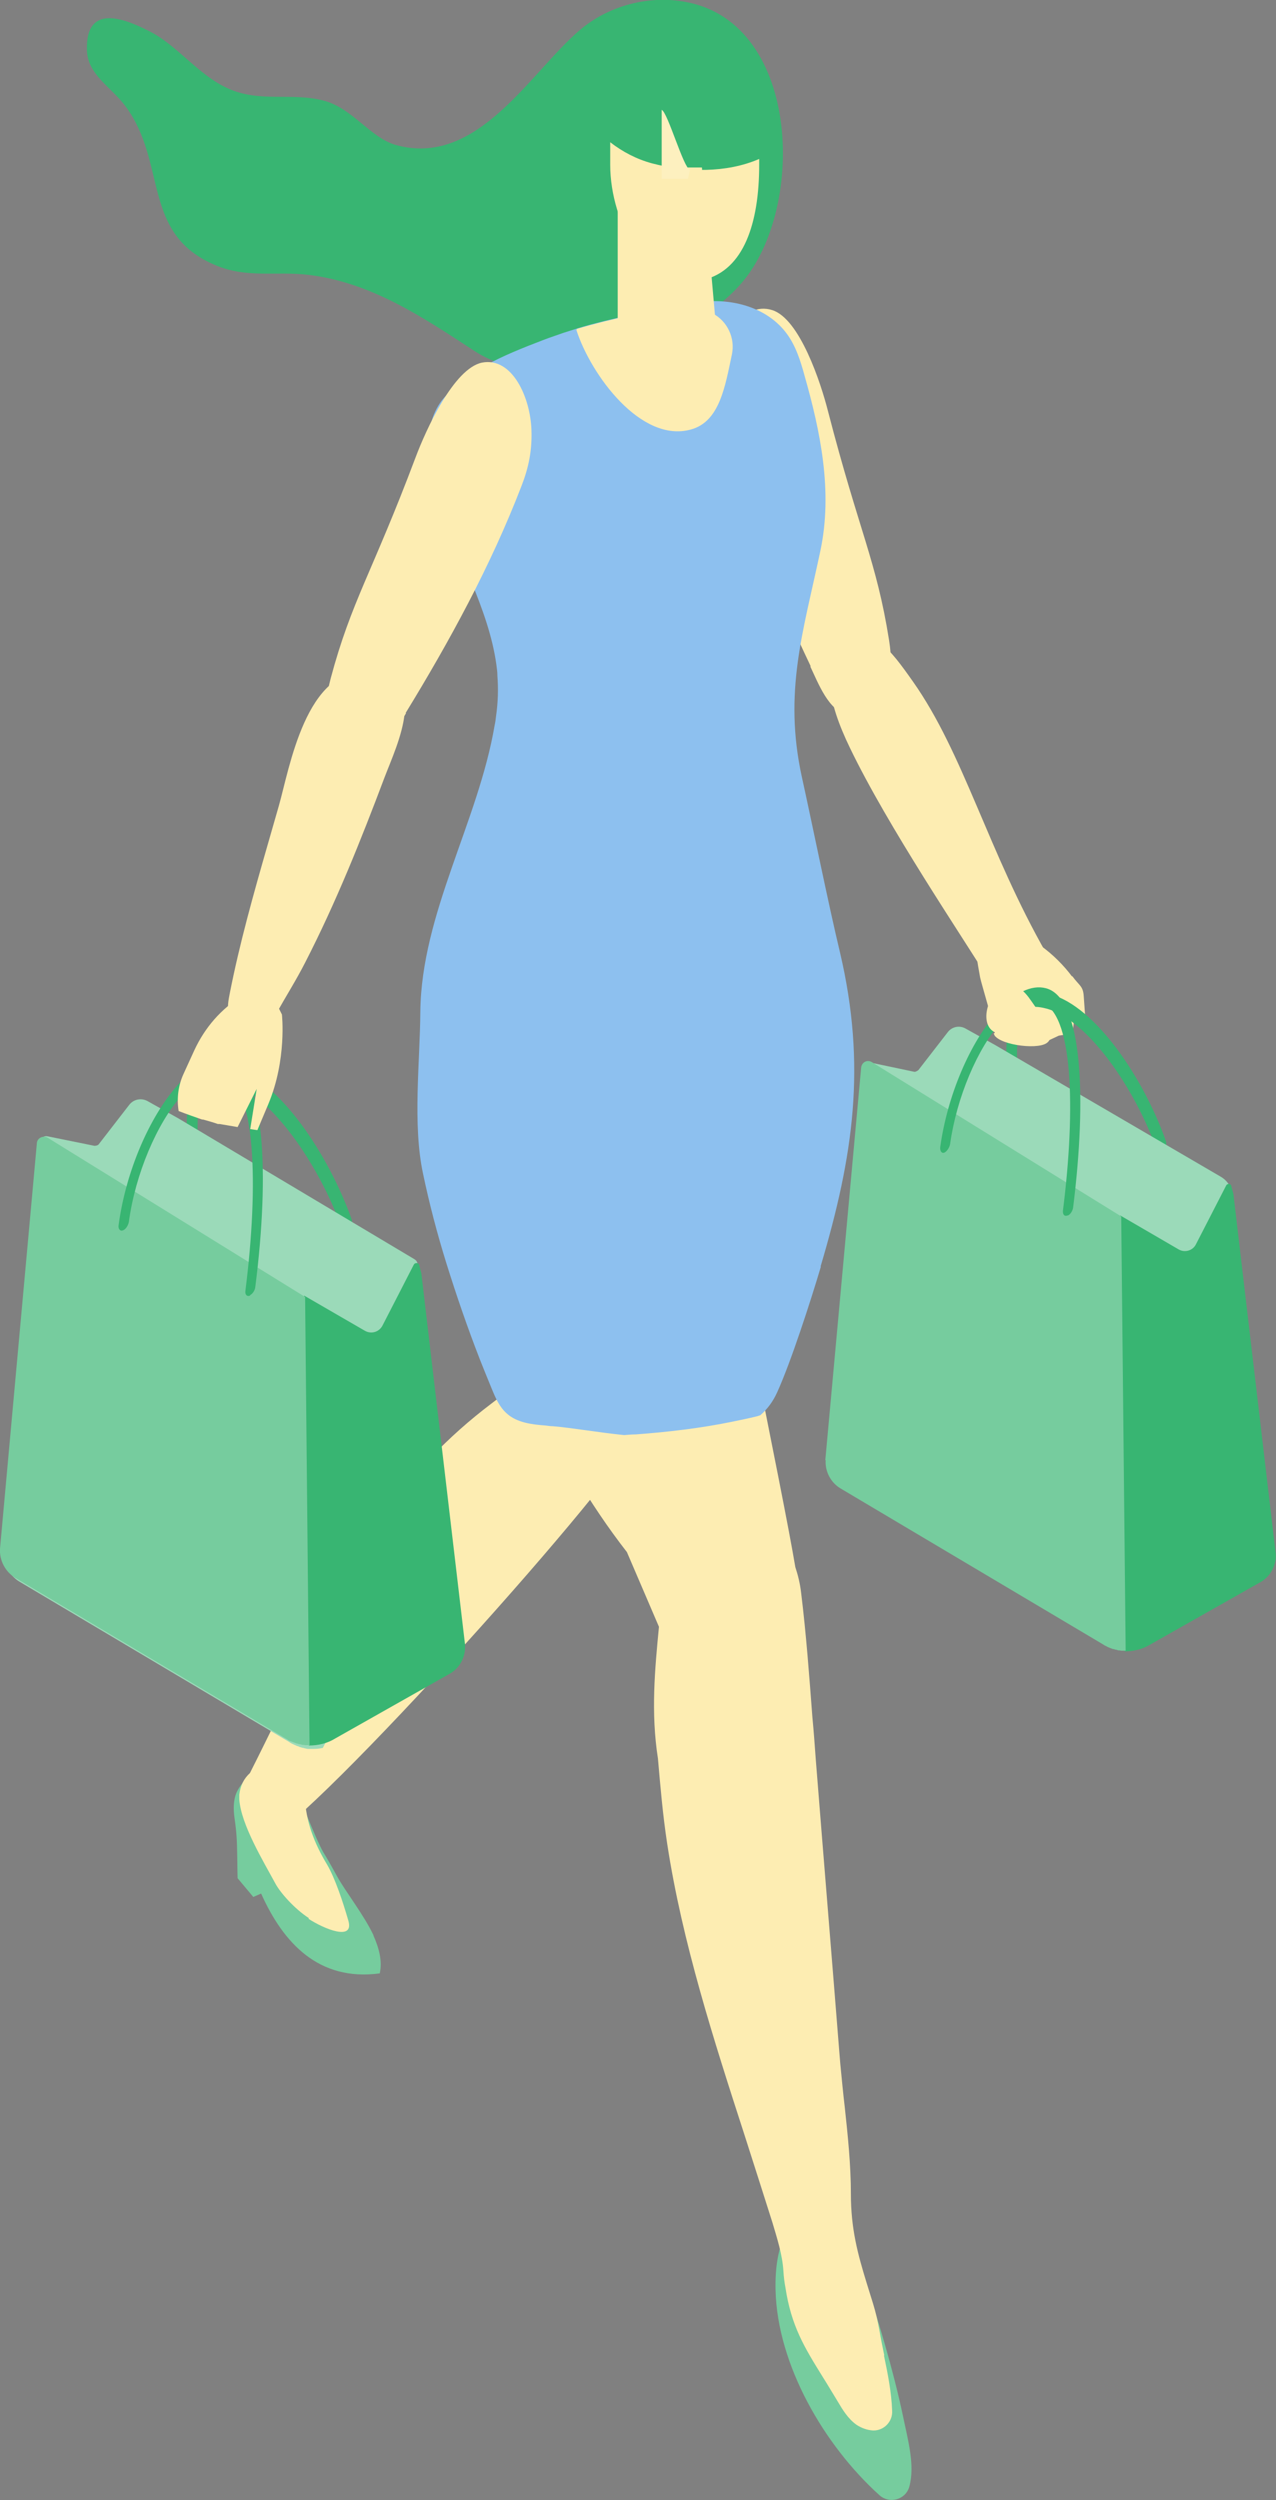
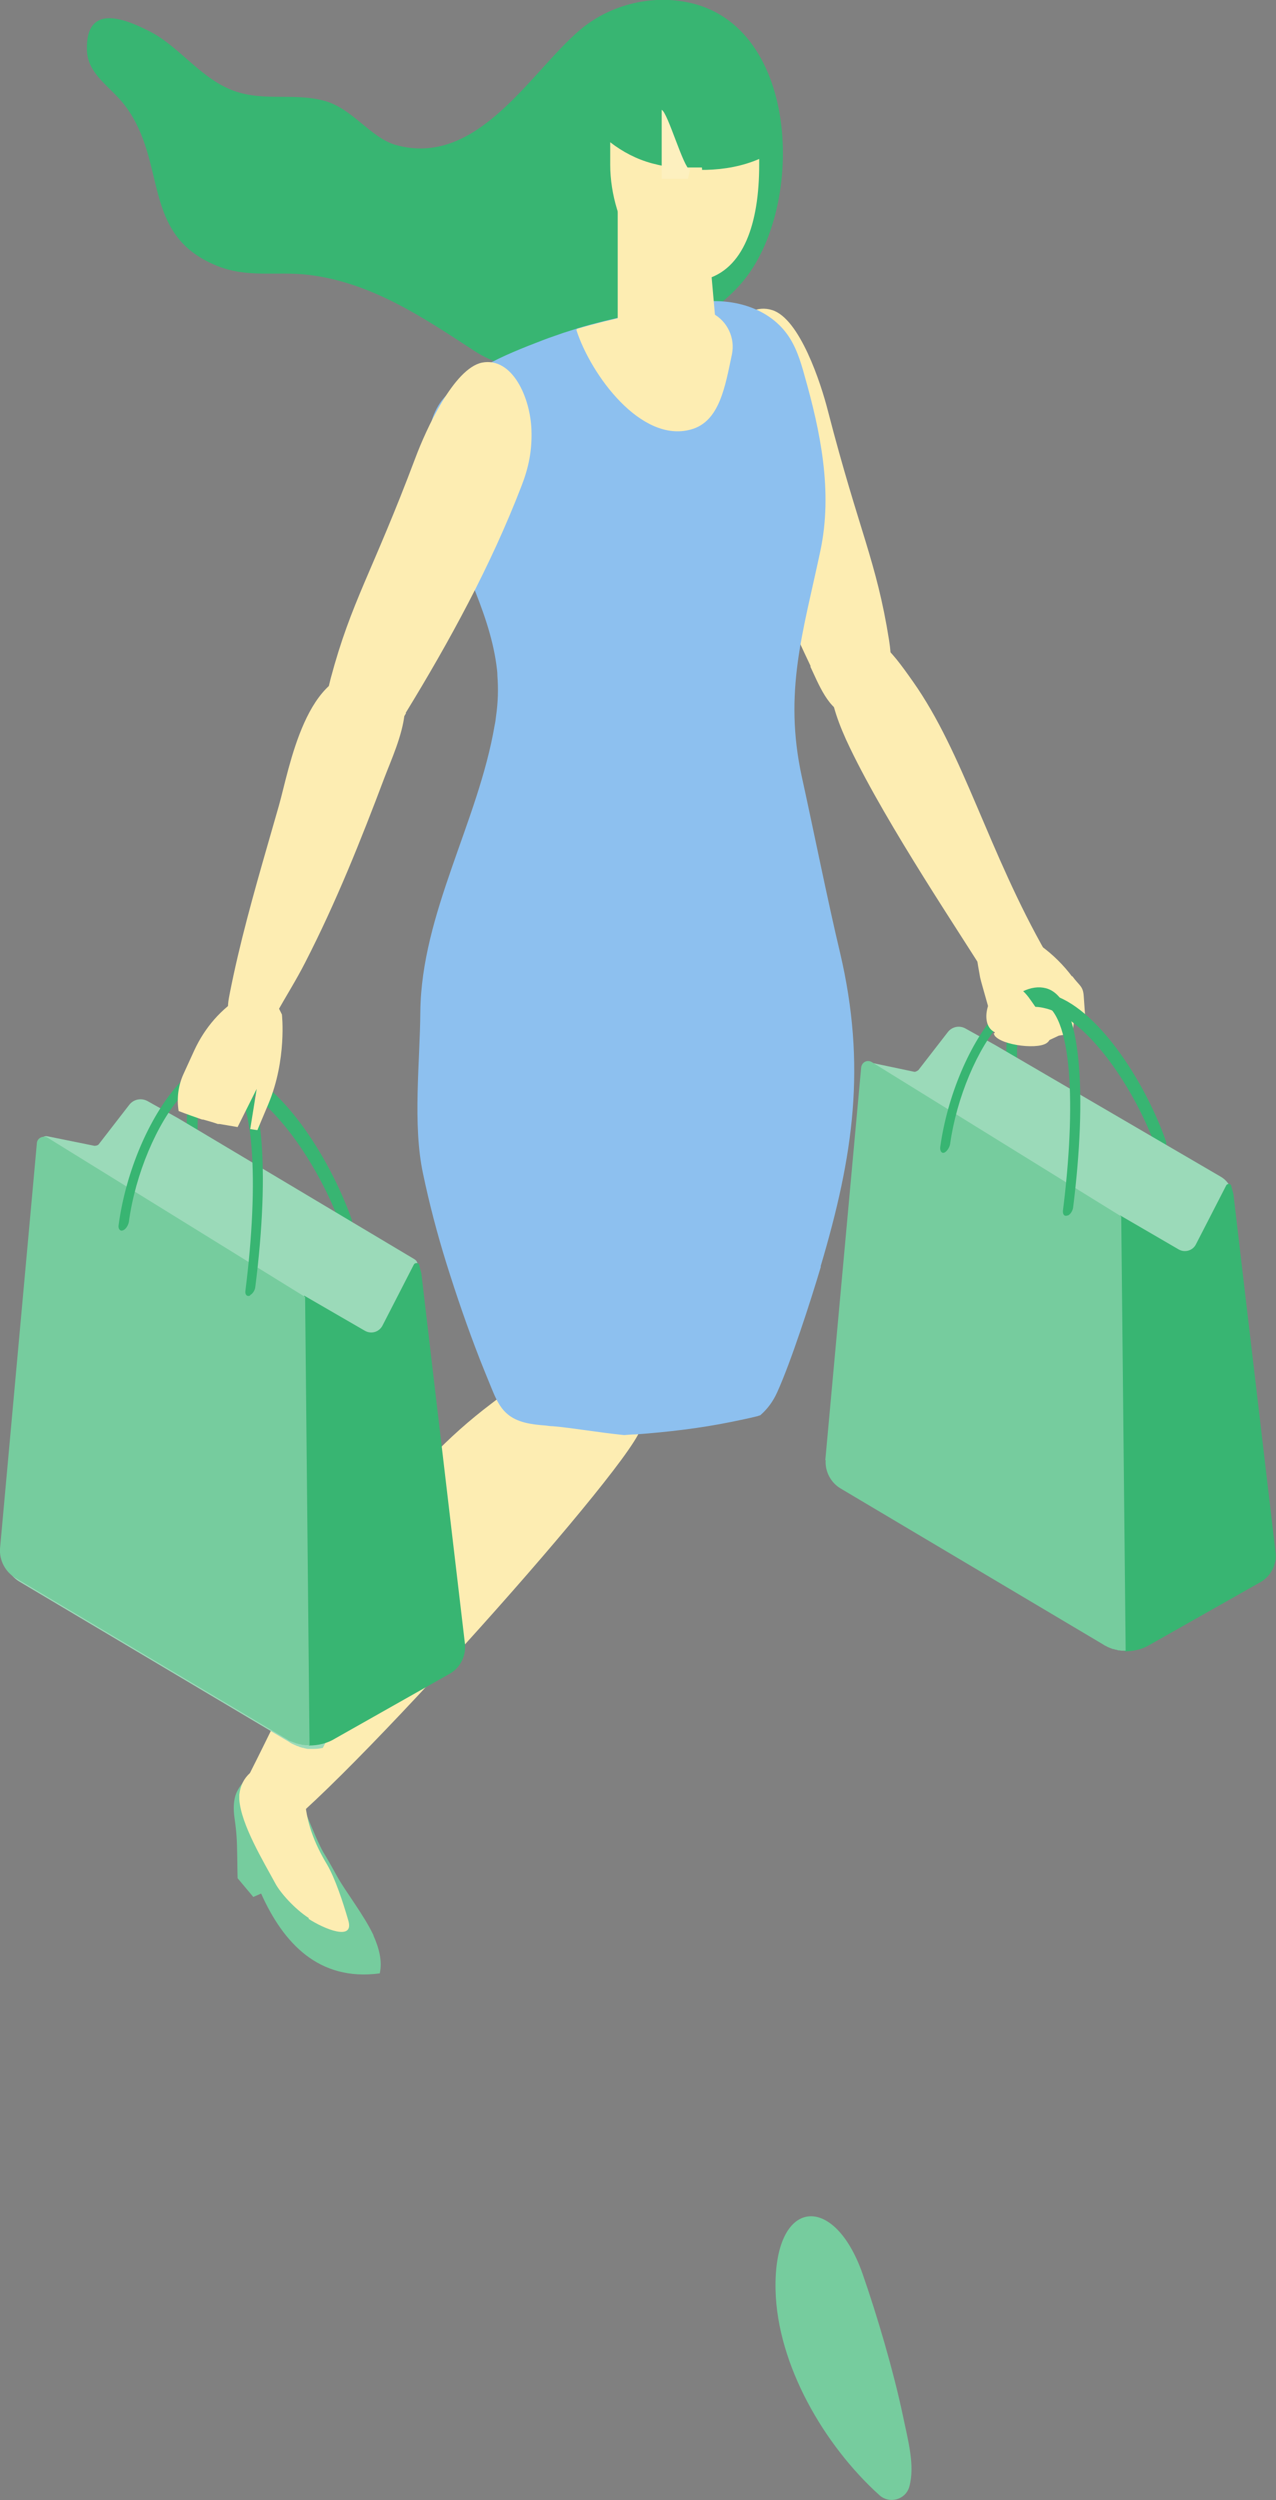
<svg xmlns="http://www.w3.org/2000/svg" id="_レイヤー_2" data-name="レイヤー 2" width="37.43" height="73.29" viewBox="0 0 37.43 73.29">
  <rect x="0" y="0" width="37.43" height="73.29" fill="#808080" stroke="none" />
  <defs>
    <style>
      .cls-1 {
        fill: #38b572;
      }

      .cls-2 {
        fill: #76cc9e;
      }

      .cls-3 {
        fill: #9bdab9;
      }

      .cls-4 {
        fill: #c1e8d3;
      }

      .cls-5 {
        fill-rule: evenodd;
      }

      .cls-5, .cls-6 {
        fill: #fdedb2;
      }

      .cls-7 {
        fill: #8dc0ef;
      }

      .cls-8 {
        fill: #fdf0bf;
      }

      .cls-9 {
        fill: #643750;
      }
    </style>
  </defs>
  <g id="ilust-2">
    <g id="item30">
      <path class="cls-6" d="M23.78,19.53c-1.05-2.21-2.03-4.56-2.67-6.98-.15-.56-.19-1.06-.11-1.65.13-.95.79-2.08,1.65-1.81.81.25,1.43,2.14,1.64,2.97.91,3.52,1.42,4.38,1.79,6.71.16.99,0,2.29-1.21,2.17-.55-.06-.88-.94-1.1-1.4Z" />
      <path class="cls-5" d="M31.45,28.63c-.46-.62-1.34-1.39-2.15-1.34-.88.06-.64.8-.55,1.36.03.17.51,1.72.43,1.73l.38-.04.92.29.58-.27.38-.06c.05-.18.07-.34.05-.47.09.07.21.11.35.08l-.05-.71c-.02-.3-.13-.3-.34-.59Z" />
      <path class="cls-5" d="M30.69,27.96c-.58.04-1.45.42-1.77.63-.67-1.1-2.88-4.36-3.99-6.67-.65-1.34-.88-2.51-.08-3.05.75-.51,1.24.13,1.93,1.11,1.49,2.11,2.2,4.97,3.92,7.98Z" />
      <g>
        <path class="cls-1" d="M34.08,33.78c-.06.03-.13,0-.15-.08-.63-1.77-2-3.79-3.22-4.13-.34-.09-.56-.07-.68.09-.25.33-.21,1.43-.16,2.35,0,.11-.06.24-.14.27-.08.04-.16-.03-.17-.14-.1-1.62-.03-2.37.28-2.77.28-.36.67-.31.98-.22,1.33.36,2.74,2.49,3.38,4.3.03.1,0,.23-.08.3-.02.01-.03.03-.05.03Z" />
        <g>
          <path class="cls-3" d="M31.58,36.35c.1.11.21.21.31.32.12.04.2.11.25.17.16.14.32.32.44.41.1.07.2.14.3.21.08.05.52.41.13.09-.36-.29.03,0,.16.05.11.04.21.08.32.11.02,0,.04,0,.06,0,.01,0,.04,0,.06,0,.02,0,.04,0,.06,0,.2-.03.39-.1.59-.14-.18.03-.3.05-.38.07-.12.03-.17.03,0,0,.12-.03.31-.07.43-.12.47-.18.92-.39,1.36-.63,0,0,0,0,0,0,0,0,0,0,.01,0,0,0,.01,0,.02-.01-.07-.66.1-1.35.44-1.93-.04-.19-.16-.36-.34-.46l-6.6-3.85-.88-.49c-.18-.1-.4-.05-.52.11l-.86,1.11s-.08.06-.12.05l-1.33-.28c-.09-.02-.18.05-.19.14v.09c.04.18.06.37.07.55,2.4.39,4.57,2.77,6.18,4.44Z" />
          <path class="cls-9" d="M36.68,44.01c.14-.07.28-.15.43-.21-.57.24-.58.27-.43.21Z" />
        </g>
        <path class="cls-1" d="M32.86,35.63l.13,12.78c.26,0,.52-.06.75-.2l3.27-1.85c.28-.18.44-.5.41-.83l-1.24-10.53-.06-.22c0-.08-.11-.1-.15-.03l-.89,1.73c-.09.18-.32.25-.5.15l-1.72-1Z" />
        <path class="cls-2" d="M24.22,42.81c-.02.33.15.65.43.82l7.68,4.56s.05.03.08.05c.03.01.06.03.08.04.02.01.05.02.07.03.03.01.05.02.08.03,0,0,0,0,0,0,.03,0,.05.01.08.02,0,0,0,0,0,0,.03,0,.05.01.08.02h0s.06,0,.09.01c.03,0,.06,0,.09,0,.01,0,.03,0,.04,0l-.13-12.73-7.31-4.52c-.14-.09-.31,0-.32.17l-1.05,11.49Z" />
        <path class="cls-1" d="M31.32,35.63c-.1.04-.15-.03-.14-.14.38-3,.3-5.86-.66-6.11-.42-.11-.85.24-1.13.55-.72.8-1.33,2.25-1.52,3.61-.02.11-.1.22-.17.25-.08.03-.13-.05-.12-.16.21-1.51.87-3.07,1.69-3.98.49-.55.99-.79,1.41-.68,1.08.28,1.2,3.21.8,6.42-.01.1-.08.21-.15.24Z" />
      </g>
      <path class="cls-6" d="M29.23,30.28c-.5-.17-.3-1.04.1-1.27.54-.31.79.15,1.03.49.18.25.68.85.34,1.08-.31.21-1.5.03-1.55-.29.04-.01.09-.01.14,0h-.05Z" />
      <g>
        <path class="cls-2" d="M10.96,56.74c-.3-.63-.81-1.26-1.08-1.75-.18-.33-.32-.57-.39-.68-.23-.39-.8-1.87-.96-2.26-.34-.83-1.37-.03-1.6.52-.08.2-.09.45-.05.73.08.55.07.79.08,1.17,0,.2.01.59.01.59l.46.55.23-.1c.65,1.45,1.69,2.58,3.48,2.34.08-.36-.02-.74-.19-1.12Z" />
        <path class="cls-6" d="M9.05,56.25c.46.3,1.34.66,1.17.06-.17-.59-.39-1.24-.62-1.64-.38-.63-.63-1.27-.66-2.01-.01-.37.34-2.11-.71-1.54-.13,0-.26.27-.34.37-.16.19-.36.32-.55.48-.19.17-.29.38-.32.64,0,.04,0,.09,0,.14.05.74.71,1.82,1.06,2.47.14.26.55.73.98,1.01Z" />
      </g>
      <g>
        <path class="cls-6" d="M15.88,40.18c-.5.24-1,.61-1.47.97-1.27.96-2.38,2.11-3.25,3.45-1.14,1.76-2.85,5.45-3.8,7.32-.36.71.27.05.68.61.35.1-.26.65.08.81.05.03-.43.63-.38.66,1.48-.65,10.55-10.75,11.04-12.08.64-1.75-2.49.05-2.9-1.73Z" />
        <path class="cls-4" d="M24.77,32.53c.22-1.59.37-3.26-.51-4.57-.13-.19-.14-.38-.08-.56-.18-.23-.38-.43-.61-.57-.73-.47-2.92-.12-3.61.41-1.5,1.16-4.36,9.86-.54,13.68,1.34,1.34,4.17-4.65,5.18-7.49.01-.03.16-.87.17-.9Z" />
      </g>
      <path class="cls-2" d="M25.8,73.15c.29.26.76.13.87-.24.18-.63-.04-1.39-.19-2.12-.27-1.28-.75-2.91-1.18-4.14-.84-2.39-2.61-2.23-2.55.48.05,2.19,1.42,4.55,3.05,6.02Z" />
-       <path class="cls-6" d="M25.94,69.05c-.05-.24-.1-.48-.14-.72h0c-.05-.28-.11-.54-.19-.8l-.19-.61c-.26-.85-.46-1.58-.46-2.61,0-.84-.09-1.71-.18-2.54-.05-.42-.09-.85-.13-1.26l-.02-.24c-.23-2.9-.47-5.79-.7-8.69-.03-.42-.06-.83-.1-1.25-.09-1.19-.18-2.42-.33-3.64-.03-.26-.09-.51-.17-.75-.19-1.13-.62-3.27-1.55-7.92-.42-2.1-.94-4.71-1.6-7.99-.23-1.15-.61-2.37-1.68-2.76-.53-.19-1.1-.11-1.54-.01-.94.2-1.85.56-2.67,1.06.43,2.66.55,5.34-.52,7.81.93,2.95,2.4,6.52,4.62,9.37l.94,2.19c-.12,1.24-.24,2.52-.03,3.86.07.8.14,1.64.27,2.49.44,2.89,1.37,5.77,2.27,8.55.27.84.55,1.72.82,2.57.13.44.29.93.32,1.41.01.17.03.34.06.49.17,1.13.56,1.76,1.1,2.63.14.22.28.46.44.72.13.22.29.49.54.67.15.1.32.16.49.17,0,0,.01,0,.02,0,.14,0,.28-.06.38-.16.11-.11.17-.26.16-.42-.02-.55-.13-1.09-.24-1.62Z" />
      <path class="cls-1" d="M19.91,9.73c.7-.4,1.32-.86,1.76-1.34,1.98-2.13,1.86-7.69-1.54-8.33-1.09-.21-2.27.1-3.12.82-1.46,1.24-3,4.04-5.4,3.37-.74-.21-1.26-1.06-2.08-1.29-.97-.27-1.91.07-2.87-.38-.86-.4-1.46-1.25-2.27-1.66-.78-.4-1.88-.81-1.84.55.02.72.7,1.07,1.12,1.63,1.25,1.66.46,3.75,2.64,4.67.94.4,1.77.17,2.76.29,1.85.23,3.36,1.26,4.85,2.23,1.62,1.06,4.13.49,6-.56Z" />
      <path class="cls-7" d="M24.08,37.13c-.3,1.01-.88,2.8-1.28,3.68-.12.27-.29.5-.5.68-.05.01-.08.03-.1.03-.24.06-.49.11-.73.16-.93.19-1.88.3-2.82.37-.11,0-.23.01-.34.02-.78-.08-1.51-.21-2.09-.26-.07,0-.14-.01-.21-.02-.4-.03-.84-.08-1.14-.35-.22-.19-.34-.47-.45-.74-.06-.15-.12-.29-.18-.44l-.16-.4c-.36-.92-.69-1.88-.99-2.84-.27-.87-.5-1.75-.68-2.61-.31-1.44-.09-3.28-.08-4.75.03-2.88,1.7-5.57,2.18-8.4.02-.09.03-.17.04-.26.06-.41.07-.81.04-1.2,0,0,0-.01,0-.02,0-.1-.02-.2-.03-.3-.23-1.65-1.15-3.16-1.67-4.83-.01-.04-.03-.09-.04-.13-.27-.9-.5-1.96.11-2.78.05-.06.1-.12.15-.17.34-.35.7-.62,1.1-.84.54-.3,1.12-.53,1.72-.76.05-.02.11-.04.16-.06.14-.05.29-.1.43-.15.15-.05.29-.09.44-.14,1-.3,2.04-.49,3.1-.69.03,0,.06-.01.09-.02.06-.01.12-.02.18-.03.11-.02.22-.03.33-.04.92-.08,1.87.21,2.41.93.27.36.41.8.53,1.24.46,1.62.84,3.4.46,5.16-.5,2.36-1.08,4.12-.54,6.6.26,1.17.79,3.78,1.12,5.15.78,3.32.4,5.95-.57,9.21Z" />
      <path class="cls-6" d="M20.91,9.19c.43.23.66.72.56,1.2-.2.94-.36,1.97-1.2,2.2-1.47.41-2.94-1.61-3.36-2.91,0-.02.01-.03.02-.04,1.01-.3,2.06-.5,3.13-.7.05,0,.13,0,.18,0,.24.06.46.15.67.25Z" />
      <polygon class="cls-6" points="18.12 4.91 18.12 10.22 21.06 10.22 20.59 4.91 18.12 4.91" />
      <g>
        <path class="cls-6" d="M19.13,4.79c-.45-.12-.87-.34-1.23-.62,0,.32,0,.62,0,.66,0,1.7,1.11,3.78,2.75,3.37,1.17-.29,1.62-1.66,1.62-3.37,0-.02,0-.08,0-.17-.97.42-2.15.39-3.14.13Z" />
        <path class="cls-8" d="M19.41,3.22v2.02s.77,0,.77,0l.06-.26c-.19-.05-.65-1.68-.83-1.76Z" />
      </g>
      <path class="cls-6" d="M8.04,29.82s.04-.06.06-.1c.28-.5.59-.99.85-1.5.91-1.77,1.64-3.6,2.33-5.43.37-.97,1.35-2.96-.46-3.1-1.85-.15-2.33,2.85-2.64,3.93-.11.38-.22.77-.33,1.15-.42,1.46-.82,2.88-1.11,4.35-.04.2-.08.42-.03.61.16.57.97.58,1.33.08Z" />
      <path class="cls-6" d="M11.9,20.9c1.28-2.09,2.5-4.32,3.4-6.66.21-.54.31-1.04.29-1.63-.03-.95-.56-2.15-1.45-1.98-.83.17-1.65,1.98-1.95,2.78-1.28,3.4-1.88,4.2-2.49,6.48-.26.97-.25,2.28.97,2.29.55,0,.97-.84,1.24-1.27Z" />
      <g>
        <path class="cls-1" d="M10.18,36.07c-.07.03-.13,0-.16-.08-.65-1.82-2.07-3.92-3.32-4.26-.35-.1-.58-.07-.7.09-.26.34-.22,1.47-.16,2.43,0,.12-.06.24-.15.28-.09.04-.16-.03-.17-.15-.11-1.67-.03-2.44.29-2.86.29-.37.69-.32,1.01-.23,1.38.38,2.82,2.57,3.49,4.44.04.1,0,.24-.08.31-.02.01-.03.03-.05.03Z" />
        <path class="cls-3" d="M1.19,33.64v-.18c.01-.1.1-.17.2-.15l1.38.28s.1,0,.13-.05l.89-1.15c.13-.17.36-.21.54-.11l.91.51,6.91,4.12c.21.12.02.36.04.6v.08s.03.2.03.2c-.21,1-.17,1.83-.25,2.85-.02.25-.04.51-.05.76-.34,1.21-.67,2.42-.93,3.65-.22,1.08-.43,2.22-.5,3.36-.27.97-.54,1.94-1.02,2.83-.09.02-.18.03-.27.03-.01,0-.03,0-.04,0-.03,0-.06,0-.09,0-.03,0-.06,0-.09-.01h0s-.06-.01-.08-.02c0,0,0,0,0,0-.03,0-.05-.01-.08-.02,0,0,0,0,0,0-.03,0-.05-.02-.08-.03-.03,0-.05-.02-.08-.03-.03-.01-.06-.03-.09-.04-.03-.02-.06-.03-.08-.05l-7.93-4.71c-.29-.18-.46-.51-.44-.85l1.09-11.86Z" />
        <path class="cls-1" d="M8.92,37.98l.14,13.19c.27,0,.54-.06.78-.21l3.38-1.91c.29-.18.45-.51.42-.85l-1.28-10.87-.06-.23c0-.08-.12-.1-.16-.03l-.92,1.79c-.1.19-.33.26-.52.15l-1.78-1.03Z" />
        <path class="cls-2" d="M0,45.4c-.02.34.15.67.44.85l7.93,4.71s.06.03.08.05c.03.02.06.03.09.04.03.01.05.02.08.03.03.01.05.02.08.03,0,0,0,0,0,0,.03,0,.05.02.08.02,0,0,0,0,0,0,.03,0,.06.01.08.02h0s.06,0,.09.01c.03,0,.06,0,.09,0,.01,0,.03,0,.04,0l-.13-13.14-7.54-4.66c-.14-.09-.33,0-.33.17L0,45.4Z" />
        <path class="cls-1" d="M7.34,37.98c-.1.04-.16-.03-.14-.15.39-3.09.31-6.05-.69-6.3-.44-.11-.87.25-1.17.57-.74.83-1.37,2.32-1.56,3.72-.02.11-.1.23-.18.25-.08.03-.14-.05-.12-.16.21-1.56.9-3.17,1.74-4.11.51-.56,1.02-.81,1.45-.7,1.11.29,1.24,3.31.82,6.62-.01.11-.08.21-.16.25Z" />
      </g>
-       <path class="cls-6" d="M5.96,32.82c.14.04.29.08.43.13.02,0,.03,0,.05,0,.18.03.35.06.53.09l.56-1.12-.19,1.18c.07.01.14.02.21.03.09-.21.19-.45.32-.76.55-1.31.4-2.63.4-2.63l-.08-.16c-.2-.43-.71-.61-1.08-.39-.62.38-1.1.93-1.41,1.6l-.32.7c-.15.33-.2.71-.14,1.08.23.09.46.17.69.25Z" />
+       <path class="cls-6" d="M5.96,32.82c.14.04.29.08.43.13.02,0,.03,0,.05,0,.18.03.35.06.53.09l.56-1.12-.19,1.18c.07.01.14.02.21.03.09-.21.19-.45.32-.76.55-1.31.4-2.63.4-2.63l-.08-.16c-.2-.43-.71-.61-1.08-.39-.62.38-1.1.93-1.41,1.6l-.32.7c-.15.33-.2.71-.14,1.08.23.09.46.17.69.25" />
    </g>
  </g>
</svg>